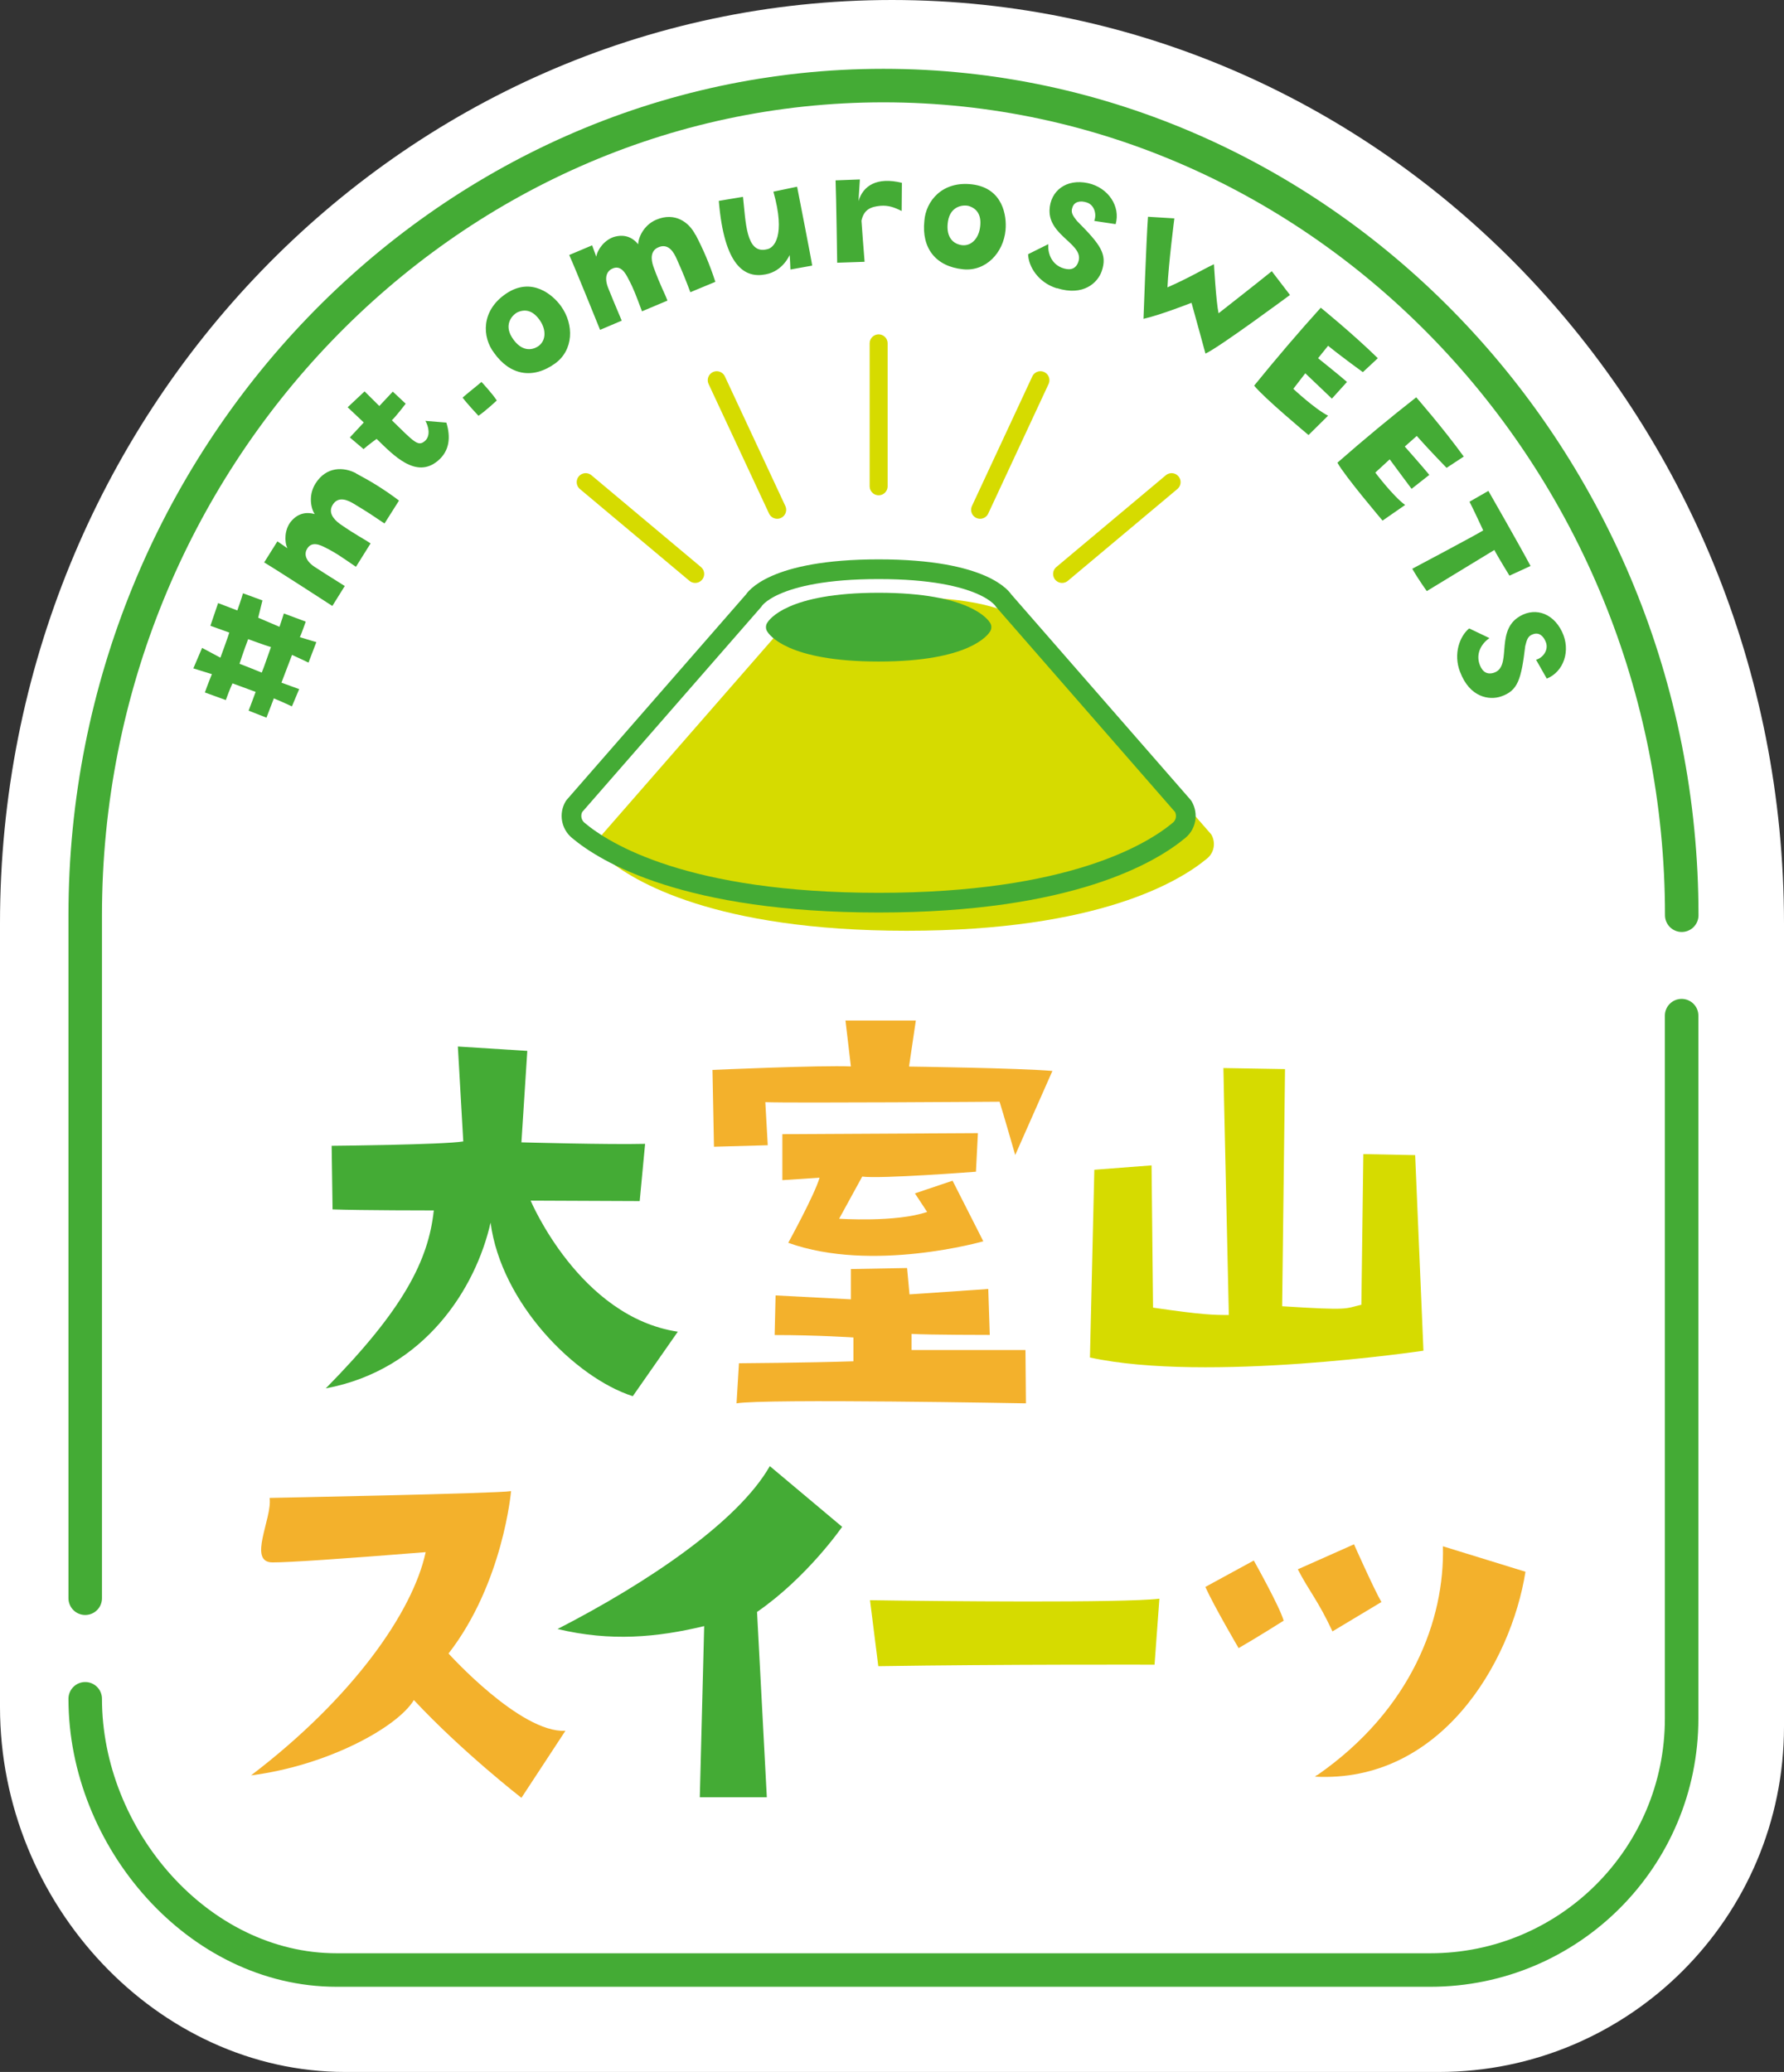
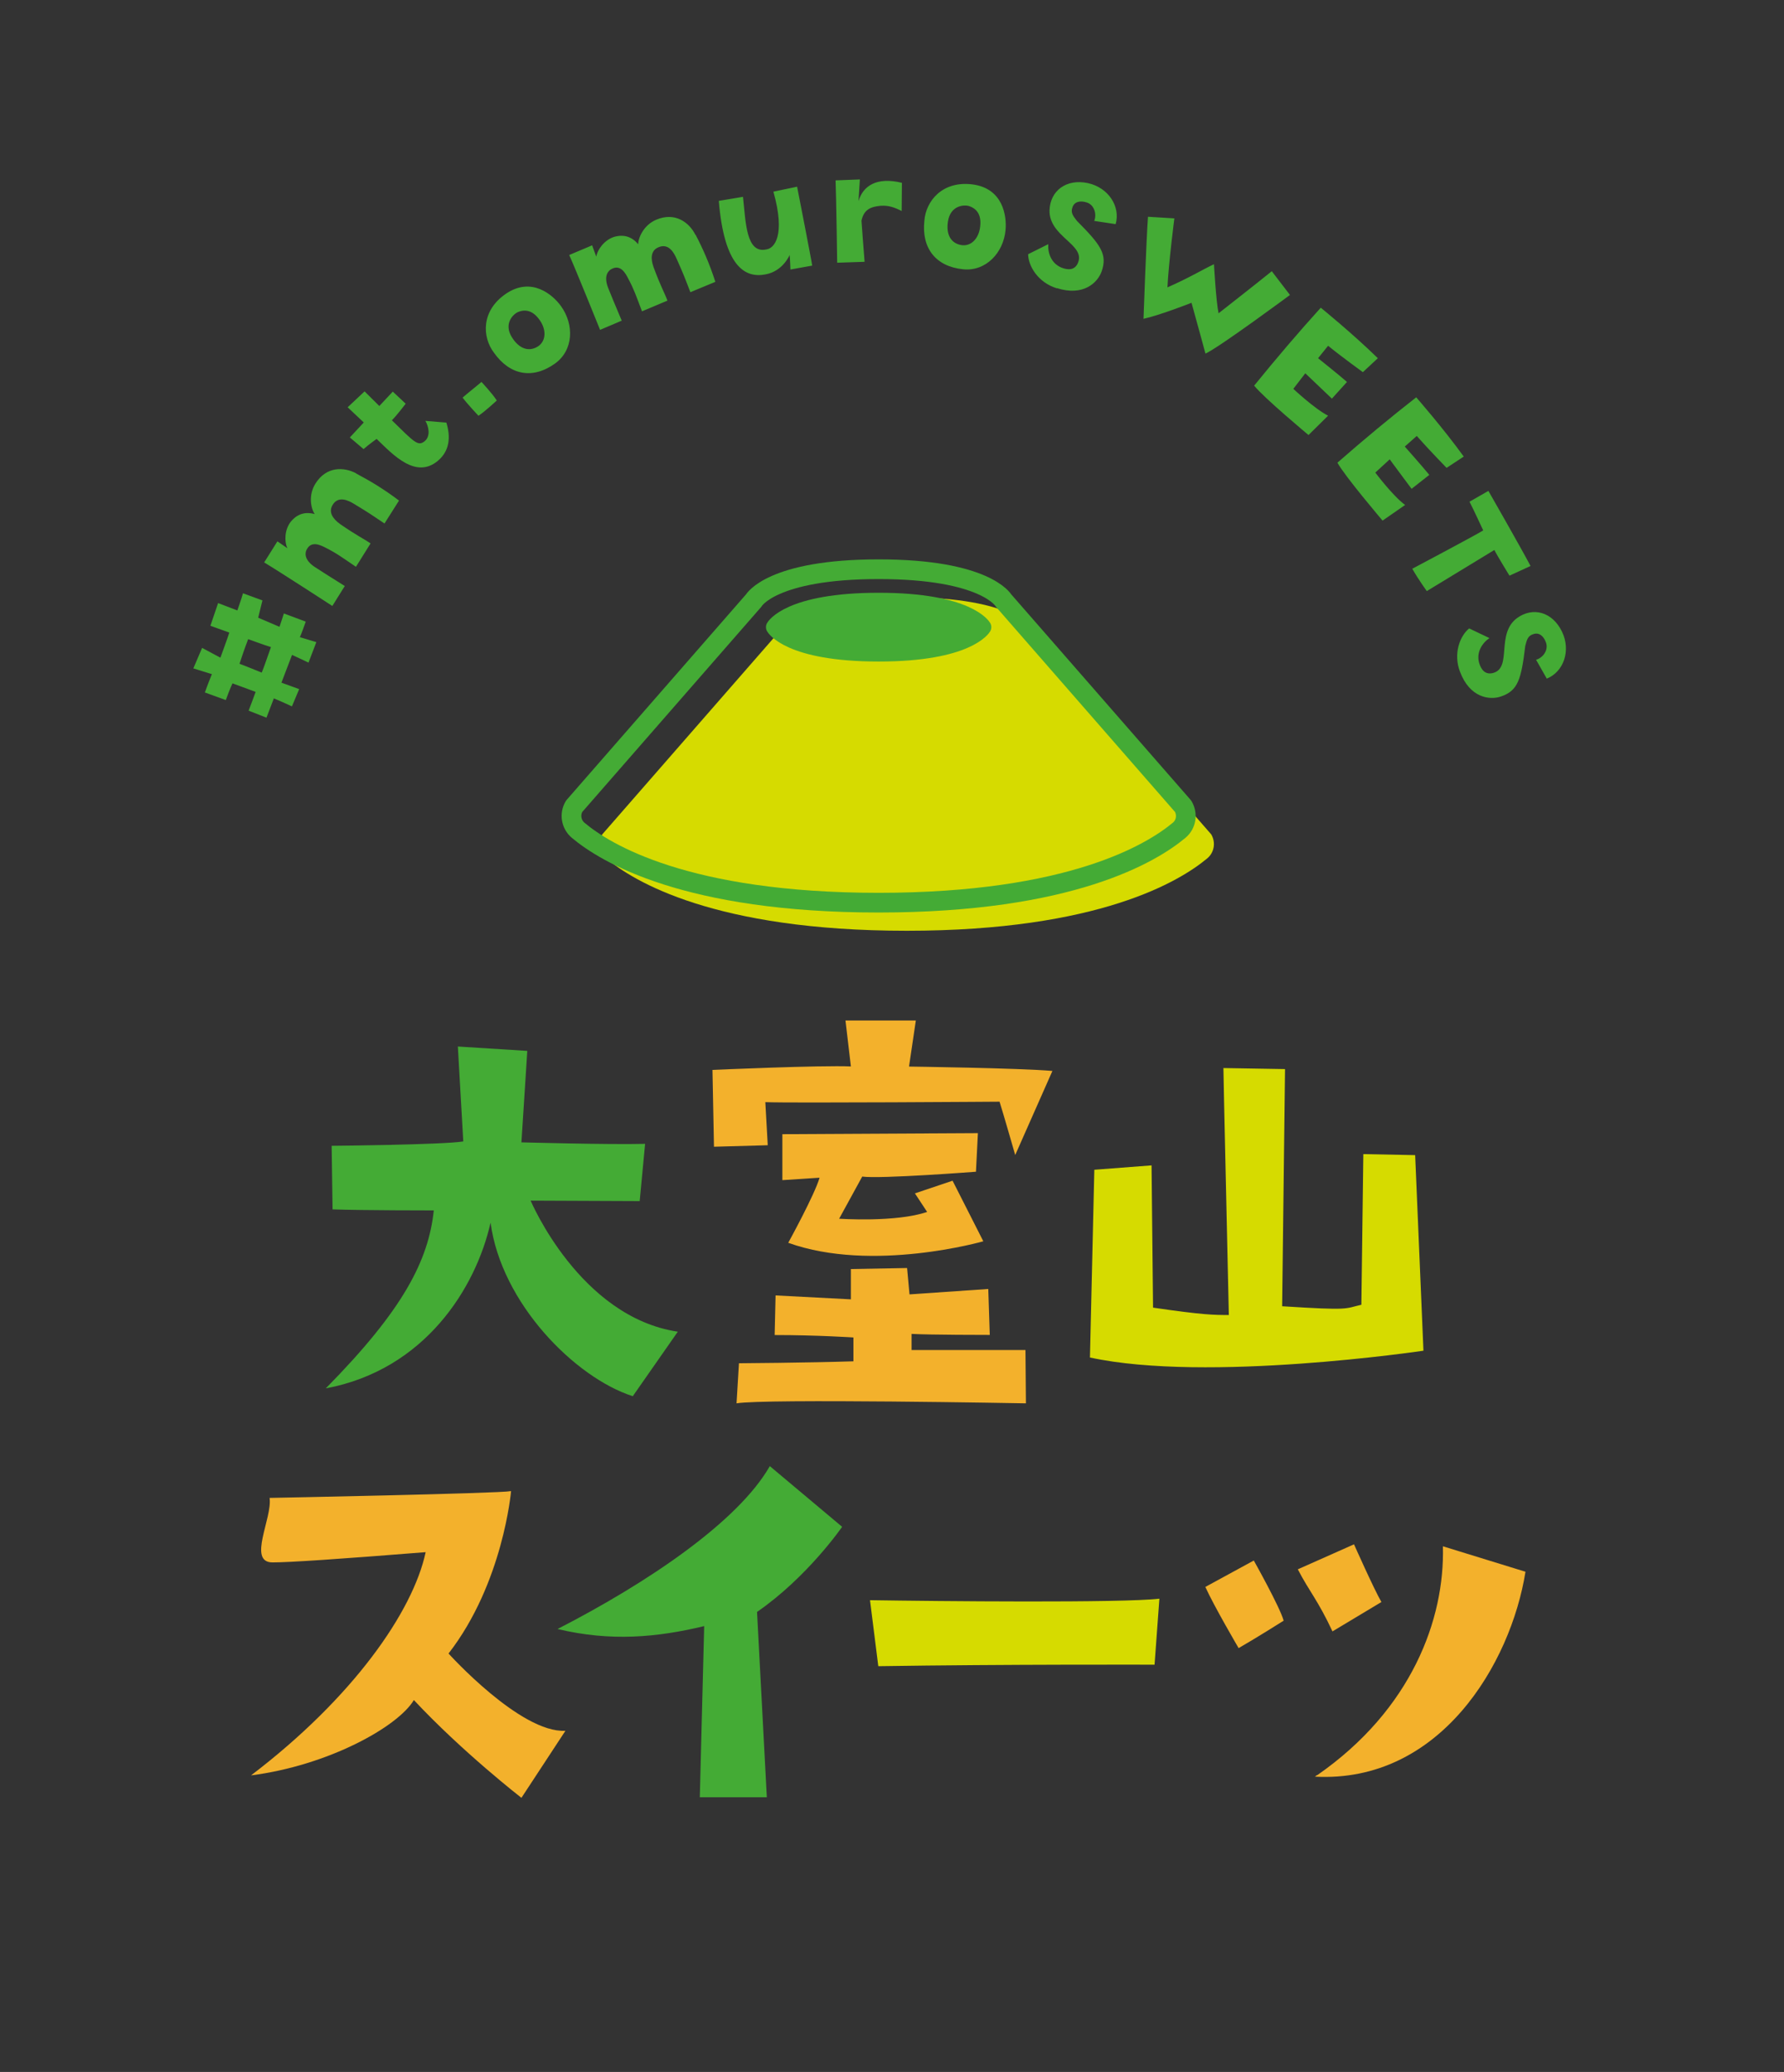
<svg xmlns="http://www.w3.org/2000/svg" id="_レイヤー_2" viewBox="0 0 154.92 179.89">
  <rect x="0" y="0" width="154.92" height="179.89" fill="#333333" stroke="none" />
  <defs>
    <style>.cls-1,.cls-2{fill:#44ab35;}.cls-3{stroke-width:1.71px;}.cls-3,.cls-4,.cls-2,.cls-5{stroke-linecap:round;stroke-linejoin:round;}.cls-3,.cls-4,.cls-5{fill:none;}.cls-3,.cls-2,.cls-5{stroke:#44ab35;}.cls-6{fill:#fff;}.cls-7{fill:#f3b12c;}.cls-8{fill:#d6db00;}.cls-4{stroke:#d6db00;stroke-width:1.56px;}.cls-2{stroke-width:1.43px;}.cls-5{stroke-width:2.91px;}</style>
  </defs>
  <g id="_レイヤー_2-2">
    <g id="_レイヤー_1-2">
-       <path class="cls-6" d="M29.97,179.89c-16.25,0-29.97-14.51-29.97-31.69v-68.04C0,35.96,34.75,0,77.46,0s77.46,35.96,77.46,80.17v69.75c0,16.53-13.45,29.97-29.97,29.97H29.97Z" />
      <path class="cls-1" d="M28.81,99.48s9.68-.09,11.42-.38l-.47-8.24,6.03.38-.51,7.94s7.6.21,10.74.13l-.47,4.97-9.47-.04s4.25,10.1,12.78,11.38l-3.91,5.6c-5.01-1.61-11.42-8.07-12.35-15.07-1.27,5.65-5.69,12.78-14.31,14.39,6.75-6.84,8.92-11.12,9.38-15.45,0,0-6.37,0-8.79-.09l-.08-5.52h.01Z" />
      <path class="cls-7" d="M78.95,92.6s9.6.13,12.44.38l-3.23,7.3s-1.06-3.69-1.36-4.63c0,0-18,.13-20.34.04l.21,3.74-4.67.13-.13-6.67s9.51-.42,12.02-.3l-.47-3.99h6.11l-.59,3.99h.01ZM74.11,118.2v-2.08s-3.14-.21-6.84-.21l.08-3.44,6.54.34v-2.63l4.88-.09.21,2.29,6.84-.47.13,3.99s-5.31,0-6.79-.09v1.4h9.89l.04,4.63s-22.71-.42-25.13,0l.21-3.48s5.94-.04,9.93-.17h0ZM74.87,102.16l-2,3.65s4.93.34,7.64-.59l-1.06-1.61,3.27-1.1,2.67,5.26s-9.64,2.76-16.94.13c0,0,2.29-4.16,2.72-5.65l-3.23.21v-3.99l16.98-.09-.17,3.35s-8.32.64-9.89.42h.01Z" />
      <path class="cls-8" d="M122.89,100.29l.72,16.98s-18.81,2.8-28.96.59l.38-16.3,4.97-.38.13,12.35c4.37.64,5.31.64,6.58.64-.47-20.68-.47-21.4-.47-21.44l5.35.09-.25,20.59c5.99.38,5.39.21,6.88-.13l.17-13.08,4.5.09h0Z" />
      <path class="cls-7" d="M36.96,134.76c-7.39.59-11.82.89-13.29.89-2.21,0,0-3.86-.26-5.6,0,0,19.83-.38,20.97-.59,0,0-.68,7.98-5.43,14.1,0,0,6.24,6.92,10.15,6.71l-3.82,5.82s-5.14-3.99-9.34-8.49c-1.4,2.34-7.47,5.69-14.14,6.54,8.87-6.75,14.05-14.22,15.16-19.36v-.02Z" />
      <path class="cls-1" d="M48.42,141.43c7.77-3.99,15.67-9.3,18.43-14.14l6.28,5.27s-3.01,4.37-7.39,7.39l.85,16.09h-5.82l.38-14.86c-4.08.98-8.11,1.36-12.74.25h.01Z" />
      <path class="cls-8" d="M75.55,138.93c5.82.09,21.95.25,25.13-.13l-.42,5.73s-13.03-.04-23.99.13l-.72-5.73Z" />
      <path class="cls-7" d="M108.88,135.49s2.29,4.08,2.59,5.22c0,0-2.42,1.53-3.91,2.38,0,0-2.12-3.61-2.89-5.31l4.2-2.29h.01ZM115.71,141.64c-1.27-2.72-2-3.44-3.01-5.39l4.88-2.17s1.74,3.91,2.38,5.01c0,0-4.25,2.55-4.25,2.55ZM114.18,154.25c.08-.04.13-.09.17-.13h.04c8.19-5.69,11.08-13.54,10.91-19.87l7.17,2.21c-1.27,7.98-7.43,18.38-18.3,17.79h.01ZM114.4,154.12h-.04.04Z" />
      <path class="cls-8" d="M105.18,72.44l-15.6-17.87s-1.54-2.71-10.84-2.71-10.84,2.71-10.84,2.71l-15.6,17.87c-.41.68-.27,1.56.34,2.08,2.36,1.99,9.41,6.29,26.1,6.29s23.73-4.31,26.1-6.29c.61-.51.75-1.39.34-2.08Z" />
      <path class="cls-3" d="M102.74,70l-15.6-17.87s-1.54-2.71-10.84-2.71-10.84,2.71-10.84,2.71l-15.6,17.87c-.41.68-.27,1.56.34,2.08,2.36,1.99,9.41,6.29,26.1,6.29s23.73-4.31,26.1-6.29c.61-.51.75-1.39.34-2.08Z" />
      <path class="cls-2" d="M76.3,56.72c7.77,0,9.07-2.27,9.07-2.27,0,0-1.29-2.27-9.07-2.27s-9.07,2.27-9.07,2.27c0,0,1.29,2.27,9.07,2.27Z" />
-       <path class="cls-4" d="M76.3,29.81v12.41M62.24,33.01l5.25,11.25M50.86,41.86l9.51,7.97M90.35,33.01l-5.24,11.25M101.74,41.86l-9.51,7.97" />
-       <path class="cls-5" d="M7.4,147.49c0,12.06,9.78,23.55,21.83,23.55h94.97c12.06,0,21.83-9.78,21.83-21.84v-61.02M146.04,79.46c0-39.62-31.19-72.03-69.32-72.03S7.4,39.84,7.4,79.46v59.3" />
      <path class="cls-1" d="M23.79,60.61l-.65,1.7-1.55-.61s.54-1.42.61-1.63l-2.01-.74s-.21.42-.58,1.45l-1.82-.66c.26-.73.61-1.59.61-1.59l-1.61-.5.76-1.78,1.59.85s.73-1.99.77-2.18l-1.64-.59.67-1.97,1.67.64s.39-1.1.49-1.49l1.69.62s-.3,1.19-.37,1.5l1.85.79c.22-.65.26-.78.38-1.16l1.9.71s-.41,1.17-.51,1.35l1.43.43-.68,1.78s-.97-.47-1.43-.67c0,0-.8,2.09-.92,2.41l1.54.56-.63,1.5s-1.07-.5-1.54-.68l-.02-.04ZM22.73,58.39c.28-.69.27-.74.8-2.21-.49-.14-1.98-.69-1.98-.69-.41,1.07-.75,2.14-.75,2.14.09.02,1.94.77,1.94.77h-.01ZM30.91,41.1c1.27.67,2.44,1.38,3.74,2.36l-1.26,1.99c-.98-.66-1.38-.94-2.66-1.71-.45-.27-1.38-.77-1.88.16-.31.58.04,1.13.67,1.59,1.46,1.01,2.08,1.29,2.66,1.69l-1.27,2.03c-1.21-.82-1.67-1.17-2.62-1.65-.4-.2-1.25-.67-1.66.16-.13.23-.27.85.68,1.49.76.5,1.13.72,2.63,1.67l-1.08,1.73s-4.76-3.09-5.92-3.78l1.15-1.83.87.6c-.28-.58-.25-1.61.28-2.29.61-.76,1.36-.88,2.09-.68-.32-.45-.58-1.62.06-2.64.95-1.52,2.48-1.46,3.55-.89h-.03ZM32.7,38.11s-.62.44-1.13.88l-1.19-1.01,1.21-1.3-1.4-1.32,1.47-1.38,1.28,1.27,1.17-1.25,1.12,1.05s-.79,1.04-1.2,1.44c1.96,1.92,2.26,2.27,2.83,1.83.58-.46.34-1.34.08-1.78l1.82.15c.39,1.25.29,2.46-.74,3.32-1.9,1.59-3.85-.48-5.31-1.9h0ZM41.55,36.1s-.96-1.02-1.38-1.58c.7-.6.97-.79,1.64-1.36,0,0,.93.99,1.33,1.61,0,0-.91.86-1.59,1.33ZM48.71,26.57c1.17,1.62,1.09,3.84-.51,4.99-1.95,1.4-3.93,1.01-5.3-.93-1.03-1.35-1.15-3.64,1.04-5.13,2.23-1.51,4.07.1,4.77,1.07ZM44.99,27.09c-.43.18-1.29,1.02-.52,2.22.62.98,1.46,1.26,2.24.77.65-.42.76-1.3.26-2.13-.59-.95-1.28-1.15-1.98-.86ZM60.41,20.39c.66,1.27,1.21,2.53,1.71,4.08l-2.17.9c-.42-1.1-.59-1.56-1.2-2.92-.21-.47-.69-1.42-1.64-.95-.59.29-.62.95-.36,1.68.61,1.67.96,2.24,1.21,2.92l-2.21.93c-.52-1.37-.7-1.92-1.2-2.85-.21-.4-.64-1.27-1.45-.82-.24.12-.71.54-.3,1.61.33.84.51,1.24,1.19,2.87l-1.88.8s-2.12-5.26-2.68-6.5l1.99-.84.36.99c.1-.64.72-1.46,1.54-1.72.93-.27,1.62.05,2.1.64,0-.55.46-1.66,1.56-2.13,1.64-.7,2.87.23,3.41,1.31h.02ZM62.42,17.44l2.1-.35c.24,2.09.24,4.99,2.05,4.56.64-.09,1.68-1.15.59-5.01l2.06-.43s1.27,6.48,1.31,6.85l-1.89.34s-.04-1.11-.07-1.26c0,0-.57,1.4-2.08,1.68-1.81.36-3.6-.69-4.07-6.38ZM78.32,15.88l-.02,2.44c-.62-.31-1.14-.51-1.86-.45-.77.08-1.42.28-1.63,1.29,0,0,.23,3.21.27,3.57l-2.38.08s-.08-5.73-.14-7.15l2.11-.08-.12,1.88c.4-1.33,1.58-2.12,3.76-1.59h0ZM87.32,19.97c-.18,1.99-1.72,3.61-3.68,3.41-2.39-.24-3.62-1.84-3.37-4.2.12-1.7,1.54-3.5,4.17-3.17,2.68.34,2.99,2.77,2.88,3.95h0ZM84.18,17.9c-.45-.15-1.64-.08-1.86,1.32-.18,1.15.26,1.91,1.17,2.06.77.12,1.43-.47,1.6-1.43.19-1.1-.2-1.71-.92-1.95h.01ZM91.77,25.03c-1.62-.5-2.47-1.91-2.49-2.96l1.75-.87c-.05.76.25,1.67,1.16,2.04.54.21,1.16.25,1.43-.45.63-1.58-2.55-2.25-2.48-4.55.06-1.66,1.44-2.75,3.34-2.34,1.77.39,2.84,2.03,2.4,3.56l-1.86-.28c.23-.55.03-1.38-.64-1.6-.58-.19-1.09-.07-1.25.42-.17.46.04.73.39,1.18,2.06,2.07,2.66,2.89,2.15,4.37-.35,1-1.59,2.19-3.88,1.47h-.02ZM110.45,23.56l1.57,2.05s-6.2,4.59-7.34,5.09c0,0-.7-2.59-1.21-4.41,0,0-2.75,1.08-4.17,1.39,0,0,.24-6.82.39-8.86l2.29.14s-.5,3.88-.6,5.99c1.93-.85,3-1.52,4.04-2.01,0,0,.18,3.25.4,4.26,0,0,3.36-2.63,4.63-3.66v.02ZM114.7,26.72s2.75,2.23,4.95,4.38l-1.3,1.21s-1.83-1.32-3.02-2.29l-.87,1.08s1.84,1.47,2.51,2.06l-1.31,1.45s-1.72-1.63-2.31-2.2l-1.04,1.35s1.87,1.75,3.02,2.33l-1.7,1.68s-3.9-3.25-4.72-4.29c1.95-2.4,3.87-4.65,5.78-6.76h.01ZM122.97,34.48s2.34,2.67,4.14,5.16l-1.49.98s-1.58-1.62-2.59-2.77l-1.04.92s1.56,1.76,2.13,2.46l-1.54,1.21s-1.42-1.9-1.9-2.56l-1.25,1.15s1.54,2.05,2.59,2.81l-1.96,1.36s-3.29-3.87-3.92-5.03c2.33-2.04,4.61-3.93,6.85-5.68h-.02ZM129.77,47.75l-5.87,3.57s-.73-1.01-1.26-1.94c0,0,5.57-2.95,6.16-3.33,0,0-.87-1.88-1.19-2.49l1.64-.94s2.79,4.87,3.66,6.52l-1.83.84s-1.1-1.79-1.31-2.23ZM126.79,58.34c-.61-1.58-.02-3.12.79-3.78l1.76.84c-.63.43-1.16,1.23-.89,2.17.17.56.52,1.06,1.24.85,1.63-.48.2-3.39,2.05-4.76,1.35-.98,3.05-.57,3.9,1.18.79,1.63.16,3.48-1.32,4.08l-.93-1.64c.58-.16,1.1-.82.86-1.5-.21-.58-.62-.9-1.11-.72-.47.15-.55.48-.69,1.03-.35,2.9-.63,3.88-2.11,4.38-1,.34-2.71.1-3.55-2.14h0Z" />
    </g>
  </g>
</svg>